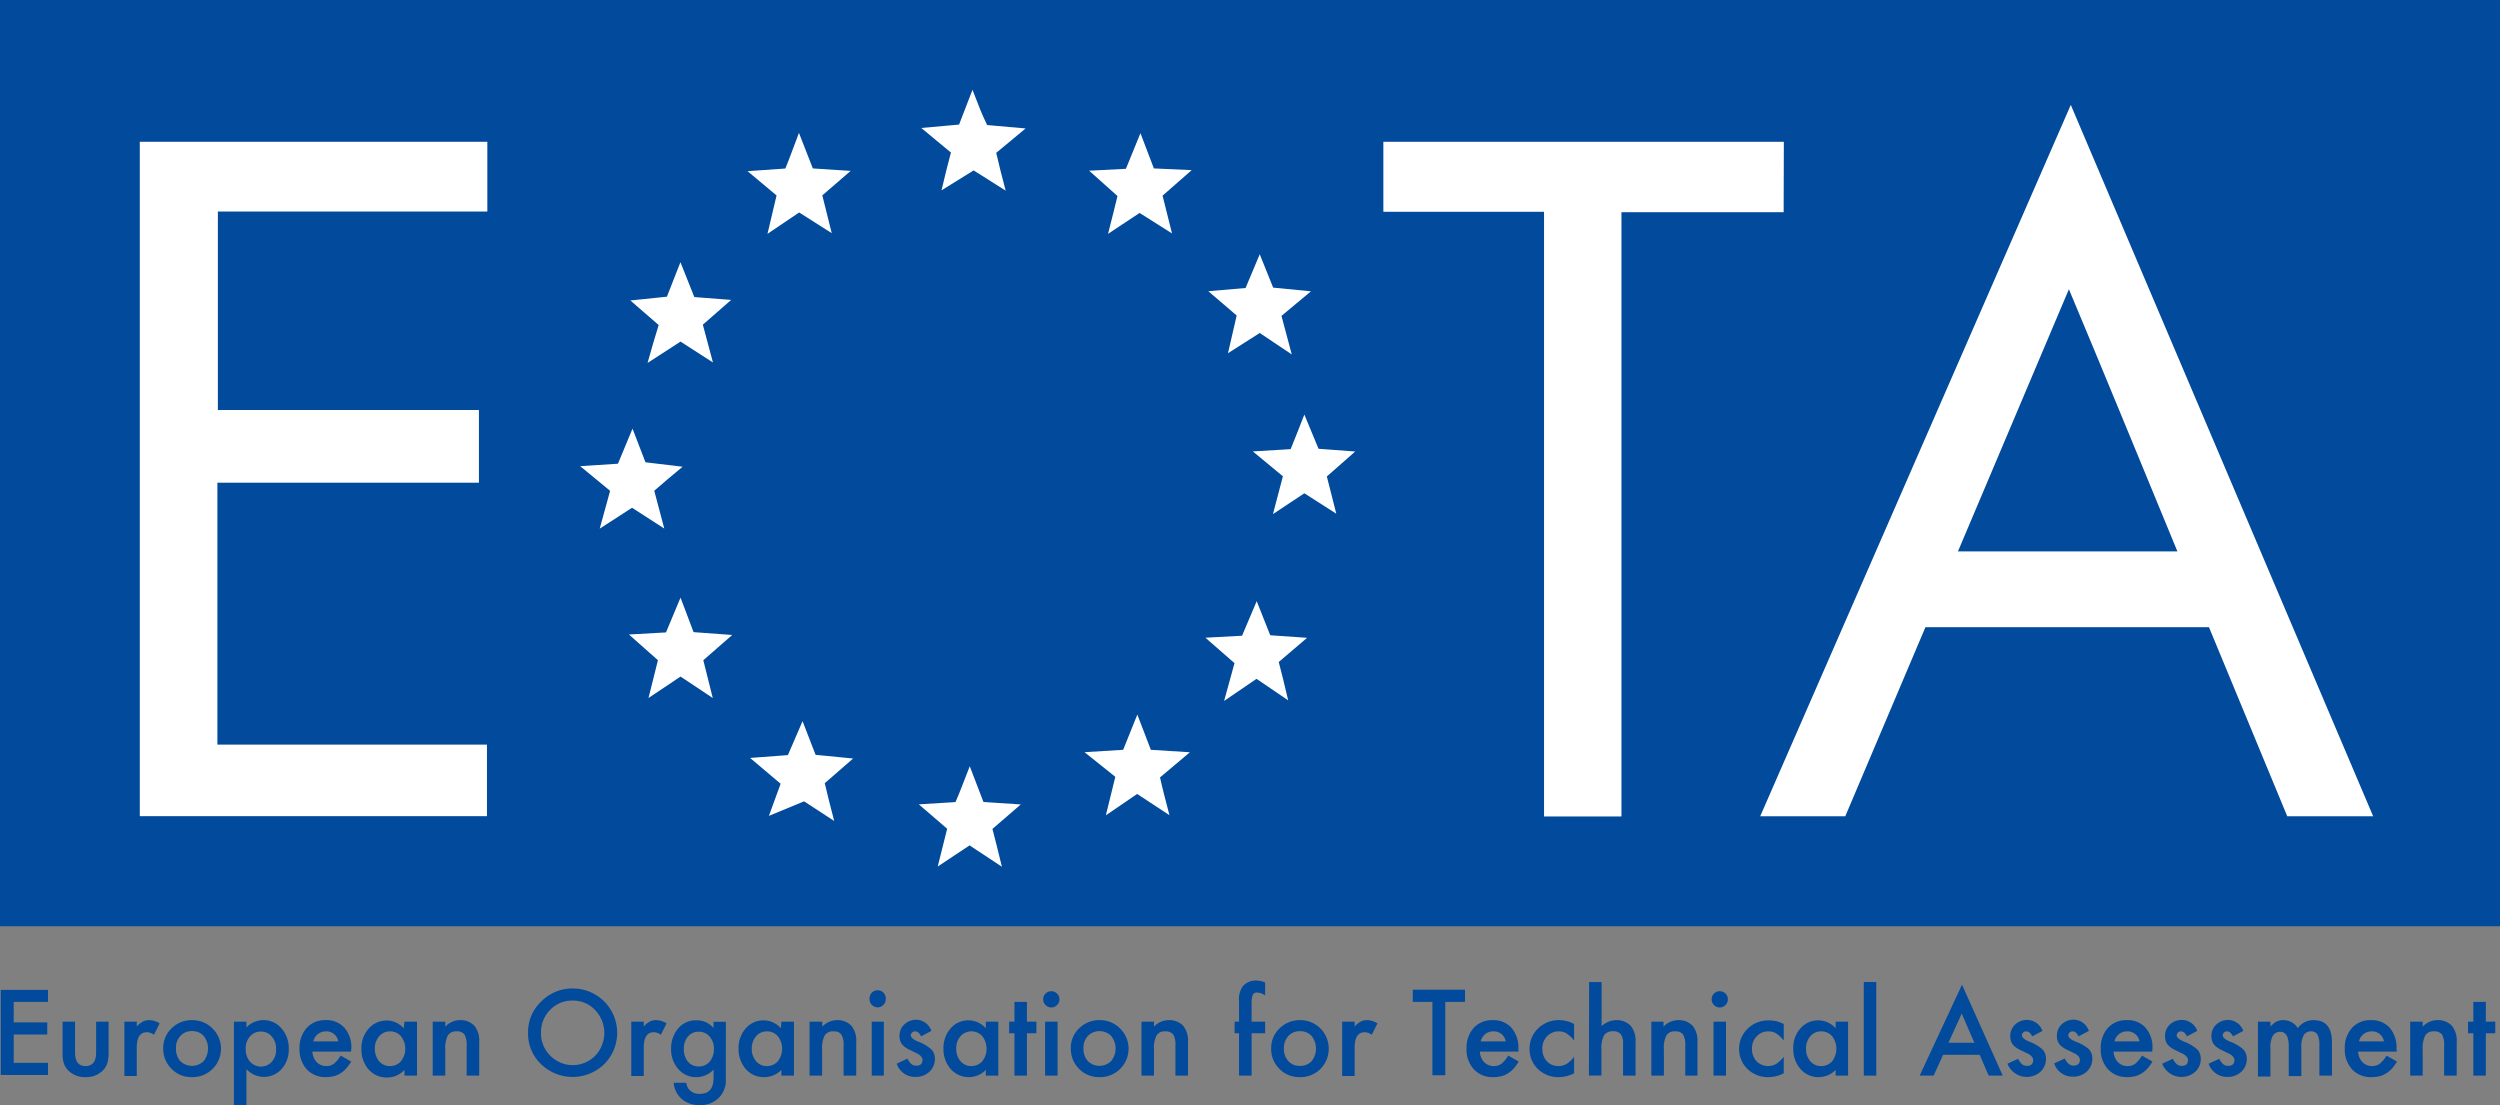
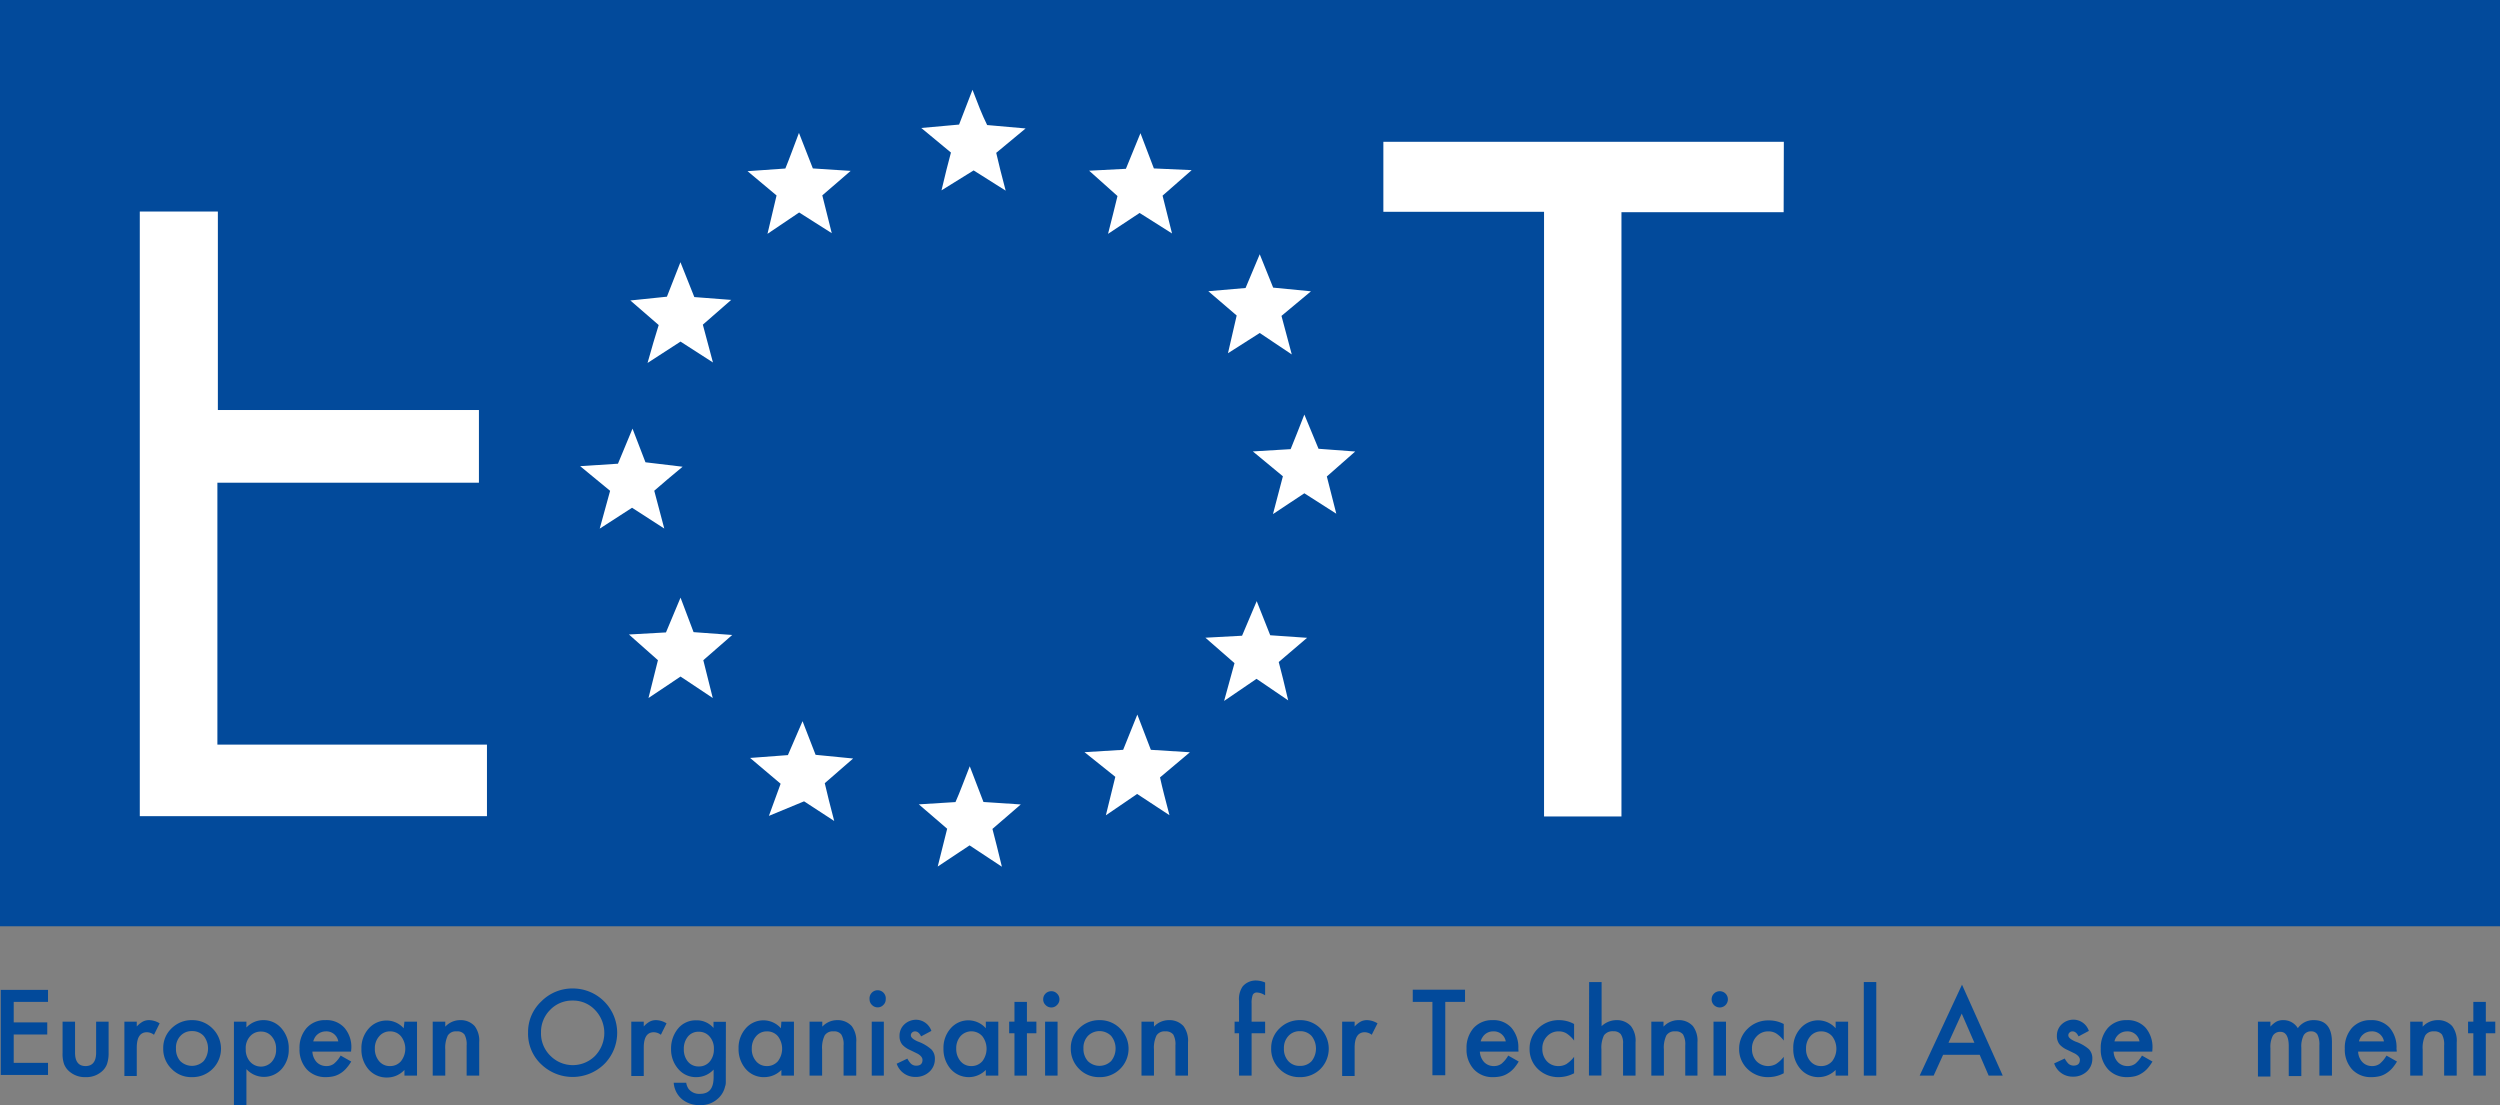
<svg xmlns="http://www.w3.org/2000/svg" viewBox="0 0 264.5 116.92">
  <rect x="0" y="0" width="264.5" height="116.92" fill="#808080" stroke="none" />
  <defs>
    <style>.cls-1{fill:#024a9b;}.cls-2{fill:#fff;}</style>
  </defs>
  <g id="Capa_2" data-name="Capa 2">
    <g id="Layer_1" data-name="Layer 1">
      <rect class="cls-1" width="264.5" height="98" />
      <path class="cls-2" d="M73.38,66.88,72,63.23c-.63,1.52-1.08,2.6-1.54,3.68l-3.92.22,3.07,2.72c-.32,1.26-.59,2.35-1,4L72,71.58l3.41,2.27-1-4,3.06-2.67Z" />
      <path class="cls-2" d="M81.2,24.74l3.35-2.26L88,24.67l-1-4L90,18.08l-4-.26-1.47-3.76c-.61,1.6-1,2.7-1.44,3.77l-4,.28,3.07,2.57Z" />
      <path class="cls-2" d="M81.69,86.33h-.3C81.49,86.33,81.59,86.34,81.69,86.33Z" />
      <path class="cls-2" d="M66.87,53.72l3.41,2.2-1.06-4c.93-.81,1.78-1.53,3-2.54l-3.93-.47c-.42-1.09-.82-2.12-1.37-3.56-.61,1.48-1.07,2.56-1.54,3.71l-4,.26,3.17,2.61c-.35,1.26-.66,2.39-1.1,4Z" />
      <path class="cls-2" d="M129.92,37.37l3.36-2.14,3.39,2.27-1.09-4.08,3.12-2.6-4-.39-1.42-3.53-1.5,3.57-3.94.34,3,2.57C130.56,34.6,130.29,35.8,129.92,37.37Z" />
      <polygon class="cls-2" points="81.39 86.33 81.39 86.32 81.38 86.33 81.39 86.33" />
-       <path class="cls-2" d="M14.79,86.35H51.52V78.78H23V51.07H50.67V43.38H23.05v-21H51.56V15H14.79Z" />
+       <path class="cls-2" d="M14.79,86.35H51.52V78.78H23V51.07H50.67V43.38H23.05v-21H51.56H14.79Z" />
      <path class="cls-2" d="M68.51,38.4,72,36.14l3.43,2.21-1.07-4,3-2.62-3.9-.3-1.47-3.69c-.6,1.52-1,2.56-1.43,3.65l-3.87.4,3,2.6C69.3,35.61,69,36.68,68.51,38.4Z" />
      <path class="cls-2" d="M120.66,14.09c-.63,1.53-1.09,2.67-1.54,3.77l-3.89.2,3,2.68c-.31,1.29-.59,2.39-1,4l3.34-2.21L124,24.7c-.4-1.57-.68-2.71-1-4L126.08,18l-4-.18Z" />
      <path class="cls-2" d="M188.73,15H146.36v7.41h17V86.38h8.19V22.45h17.16Z" />
      <path class="cls-2" d="M134.39,67.21c-.45-1.12-.85-2.13-1.43-3.61-.65,1.54-1.11,2.61-1.55,3.66l-3.88.21,3.08,2.69c-.33,1.19-.63,2.32-1.1,4l3.43-2.34,3.35,2.28c-.41-1.72-.69-2.92-1-4.06l3-2.56Z" />
      <path class="cls-2" d="M139.5,47.48,138,43.86c-.6,1.53-1,2.57-1.45,3.66l-4,.24,3.18,2.63c-.33,1.28-.63,2.4-1.05,4L138,52.19l3.38,2.16c-.43-1.68-.72-2.82-1-3.94l3-2.64Z" />
      <path class="cls-2" d="M86.29,79.86,84.91,76.3l-1.55,3.59-4,.3,3.23,2.73-1.24,3.4,3.72-1.54,3.19,2.08c-.44-1.68-.73-2.82-1-4l3-2.61Z" />
-       <path class="cls-2" d="M219.09,11.1C208,36.49,197.17,61.29,186.23,86.36h9c2.83-6.67,5.67-13.37,8.48-20h30l8.28,20h9.09C240.44,61.32,229.9,36.54,219.09,11.1ZM207.15,58.34,218.89,30.6c4,9.53,7.66,18.5,11.48,27.74Z" />
      <path class="cls-2" d="M104.05,84.85c-.45-1.19-.87-2.28-1.45-3.78-.62,1.55-1,2.65-1.51,3.79l-3.88.24,3,2.58c-.31,1.21-.6,2.36-1,4l3.37-2.24L106,91.7c-.4-1.66-.7-2.86-1-4l3-2.59Z" />
      <path class="cls-2" d="M102.89,9.5c-.6,1.55-1,2.58-1.42,3.68l-4,.36,3.14,2.6c-.32,1.22-.62,2.35-1,4l3.4-2.11,3.39,2.14c-.43-1.64-.74-2.84-1-4l3.11-2.58-4.07-.36C103.88,12.09,103.49,11.07,102.89,9.5Z" />
      <path class="cls-2" d="M121.76,79.33c-.45-1.16-.86-2.24-1.43-3.73-.62,1.56-1.06,2.65-1.5,3.73l-4.09.25L118,82.19c-.32,1.3-.61,2.44-1,4.07L120.31,84l3.42,2.25c-.45-1.72-.75-2.86-1-4l3.16-2.66Z" />
      <path class="cls-1" d="M5.08,106H1.45v2.17H5v1.28H1.45v3H5.08v1.28h-5v-9h5Z" />
      <path class="cls-1" d="M7.94,108.09v3.28c0,.94.37,1.42,1.11,1.42s1.12-.48,1.12-1.42v-3.28h1.32v3.31a3.5,3.5,0,0,1-.17,1.18,1.91,1.91,0,0,1-.57.8,2.47,2.47,0,0,1-1.7.58,2.48,2.48,0,0,1-1.69-.58,1.94,1.94,0,0,1-.58-.8,3.24,3.24,0,0,1-.16-1.18v-3.31Z" />
      <path class="cls-1" d="M13.16,108.09h1.31v.51a2.61,2.61,0,0,1,.65-.52,1.45,1.45,0,0,1,.68-.15,2.19,2.19,0,0,1,1.09.34l-.6,1.21a1.27,1.27,0,0,0-.74-.27c-.72,0-1.08.54-1.08,1.63v3H13.16Z" />
      <path class="cls-1" d="M17.27,110.91a2.84,2.84,0,0,1,.88-2.11,3,3,0,0,1,2.16-.87,3,3,0,0,1,2.17.88,3,3,0,0,1,0,4.29,3,3,0,0,1-2.18.86,2.87,2.87,0,0,1-2.15-.88A2.92,2.92,0,0,1,17.27,110.91Zm1.35,0a1.93,1.93,0,0,0,.45,1.35,1.77,1.77,0,0,0,2.48,0,2.15,2.15,0,0,0,0-2.66,1.62,1.62,0,0,0-1.24-.51,1.58,1.58,0,0,0-1.22.51A1.79,1.79,0,0,0,18.62,110.93Z" />
      <path class="cls-1" d="M26.07,116.91H24.75v-8.82h1.32v.62a2.44,2.44,0,0,1,1.77-.78,2.48,2.48,0,0,1,1.94.87,3.17,3.17,0,0,1,.77,2.18,3.07,3.07,0,0,1-.76,2.13,2.51,2.51,0,0,1-3.72,0ZM29.21,111a1.93,1.93,0,0,0-.45-1.33,1.44,1.44,0,0,0-1.14-.53,1.49,1.49,0,0,0-1.17.51A1.86,1.86,0,0,0,26,111a1.92,1.92,0,0,0,.46,1.33,1.54,1.54,0,0,0,2.3,0A1.88,1.88,0,0,0,29.21,111Z" />
      <path class="cls-1" d="M37.14,111.26H33.05a1.76,1.76,0,0,0,.46,1.12,1.42,1.42,0,0,0,1,.41,1.3,1.3,0,0,0,.81-.24,3.15,3.15,0,0,0,.72-.87l1.12.63a4.55,4.55,0,0,1-.55.75,2.63,2.63,0,0,1-.61.51,2.34,2.34,0,0,1-.71.3,3.64,3.64,0,0,1-.83.09,2.68,2.68,0,0,1-2-.82,3.1,3.1,0,0,1-.77-2.19,3.16,3.16,0,0,1,.75-2.19,2.58,2.58,0,0,1,2-.83,2.53,2.53,0,0,1,2,.81,3.12,3.12,0,0,1,.73,2.21Zm-1.35-1.08a1.27,1.27,0,0,0-1.33-1.06,1.33,1.33,0,0,0-.45.08,1.28,1.28,0,0,0-.38.21,1.18,1.18,0,0,0-.3.33,1.77,1.77,0,0,0-.19.44Z" />
      <path class="cls-1" d="M42.79,108.09h1.33v5.71H42.79v-.6A2.5,2.5,0,0,1,41,114a2.53,2.53,0,0,1-2-.85,3.18,3.18,0,0,1-.76-2.18,3.08,3.08,0,0,1,.76-2.14,2.51,2.51,0,0,1,1.93-.86,2.43,2.43,0,0,1,1.78.82Zm-3.13,2.84a2,2,0,0,0,.44,1.33,1.44,1.44,0,0,0,1.14.53,1.49,1.49,0,0,0,1.18-.51,2.14,2.14,0,0,0,0-2.65,1.49,1.49,0,0,0-1.17-.51,1.46,1.46,0,0,0-1.13.52A1.87,1.87,0,0,0,39.66,110.93Z" />
      <path class="cls-1" d="M45.78,108.09h1.33v.53a2.15,2.15,0,0,1,1.55-.69,2,2,0,0,1,1.56.63,2.58,2.58,0,0,1,.48,1.74v3.5H49.37v-3.19a2.12,2.12,0,0,0-.23-1.16.94.94,0,0,0-.83-.33,1,1,0,0,0-.93.43,3,3,0,0,0-.27,1.5v2.75H45.78Z" />
      <path class="cls-1" d="M55.87,109.24a4.42,4.42,0,0,1,1.4-3.29,4.61,4.61,0,0,1,3.35-1.37,4.69,4.69,0,0,1,3.31,8,4.79,4.79,0,0,1-6.53.15A4.45,4.45,0,0,1,55.87,109.24Zm1.37,0a3.29,3.29,0,0,0,1,2.47,3.33,3.33,0,0,0,4.72,0,3.5,3.5,0,0,0,0-4.85,3.18,3.18,0,0,0-2.38-1,3.22,3.22,0,0,0-2.39,1A3.3,3.3,0,0,0,57.24,109.25Z" />
      <path class="cls-1" d="M66.79,108.09h1.32v.51a2.42,2.42,0,0,1,.64-.52,1.45,1.45,0,0,1,.68-.15,2.19,2.19,0,0,1,1.09.34l-.6,1.21a1.27,1.27,0,0,0-.74-.27c-.72,0-1.07.54-1.07,1.63v3H66.79Z" />
      <path class="cls-1" d="M76.79,113.66c0,.27,0,.51,0,.72s0,.38-.07.54a2.44,2.44,0,0,1-.56,1.11,2.66,2.66,0,0,1-2.12.89,2.84,2.84,0,0,1-1.88-.62,2.5,2.5,0,0,1-.88-1.75h1.32a1.58,1.58,0,0,0,.25.65,1.42,1.42,0,0,0,1.2.53c1,0,1.45-.59,1.45-1.77v-.8a2.46,2.46,0,0,1-1.81.8,2.42,2.42,0,0,1-1.91-.84A3.12,3.12,0,0,1,71,111a3.31,3.31,0,0,1,.69-2.12,2.42,2.42,0,0,1,2-.93,2.31,2.31,0,0,1,1.8.81v-.65h1.31ZM75.53,111a1.9,1.9,0,0,0-.45-1.33,1.46,1.46,0,0,0-1.15-.51,1.41,1.41,0,0,0-1.18.55,2,2,0,0,0-.4,1.29,2,2,0,0,0,.4,1.28,1.43,1.43,0,0,0,1.18.55,1.46,1.46,0,0,0,1.19-.55A2,2,0,0,0,75.53,111Z" />
      <path class="cls-1" d="M82.67,108.09H84v5.71H82.67v-.6a2.54,2.54,0,0,1-1.76.76,2.5,2.5,0,0,1-2-.85,3.19,3.19,0,0,1-.77-2.18,3.09,3.09,0,0,1,.77-2.14,2.47,2.47,0,0,1,3.71,0Zm-3.13,2.84a1.93,1.93,0,0,0,.44,1.33,1.44,1.44,0,0,0,1.13.53,1.51,1.51,0,0,0,1.19-.51,2.18,2.18,0,0,0,0-2.65,1.49,1.49,0,0,0-1.18-.51,1.46,1.46,0,0,0-1.13.52A1.91,1.91,0,0,0,79.54,110.93Z" />
      <path class="cls-1" d="M85.65,108.09H87v.53a2.15,2.15,0,0,1,1.56-.69,2,2,0,0,1,1.55.63,2.58,2.58,0,0,1,.48,1.74v3.5H89.25v-3.19a2,2,0,0,0-.24-1.16.94.94,0,0,0-.83-.33,1,1,0,0,0-.93.43,3,3,0,0,0-.27,1.5v2.75H85.65Z" />
      <path class="cls-1" d="M92,105.72a.86.86,0,1,1,1.71,0,.8.8,0,0,1-.25.6.81.81,0,0,1-.6.26.83.83,0,0,1-.61-.26A.81.81,0,0,1,92,105.72Zm1.51,2.37v5.71H92.23v-5.71Z" />
      <path class="cls-1" d="M98.54,109.07l-1.09.58c-.17-.36-.39-.53-.64-.53a.45.45,0,0,0-.31.12.39.39,0,0,0-.13.31c0,.21.25.43.76.65a4.36,4.36,0,0,1,1.41.83,1.38,1.38,0,0,1,.37,1,1.8,1.8,0,0,1-.61,1.39,2.08,2.08,0,0,1-1.43.52,2.05,2.05,0,0,1-2-1.4L96,112a2.33,2.33,0,0,0,.36.52.81.81,0,0,0,.57.23c.45,0,.67-.21.67-.61,0-.24-.17-.46-.52-.66l-.39-.19-.41-.2a2.41,2.41,0,0,1-.81-.56,1.38,1.38,0,0,1-.3-.92,1.63,1.63,0,0,1,.51-1.23,1.82,1.82,0,0,1,1.27-.49A1.73,1.73,0,0,1,98.54,109.07Z" />
      <path class="cls-1" d="M104.3,108.09h1.32v5.71H104.3v-.6a2.54,2.54,0,0,1-3.71-.09,3.19,3.19,0,0,1-.77-2.18,3.09,3.09,0,0,1,.77-2.14,2.47,2.47,0,0,1,3.71,0Zm-3.13,2.84a2,2,0,0,0,.44,1.33,1.44,1.44,0,0,0,1.14.53,1.51,1.51,0,0,0,1.18-.51,2.18,2.18,0,0,0,0-2.65,1.55,1.55,0,0,0-2.31,0A1.91,1.91,0,0,0,101.17,110.93Z" />
      <path class="cls-1" d="M108.65,109.32v4.48h-1.32v-4.48h-.56v-1.23h.56V106h1.32v2.09h1v1.23Z" />
      <path class="cls-1" d="M110.37,105.72a.85.85,0,0,1,.85-.85.81.81,0,0,1,.61.25.83.83,0,0,1,.26.61.81.81,0,0,1-.26.6.79.79,0,0,1-.6.26.83.83,0,0,1-.61-.26A.81.81,0,0,1,110.37,105.72Zm1.52,2.37v5.71h-1.32v-5.71Z" />
      <path class="cls-1" d="M113.29,110.91a2.84,2.84,0,0,1,.88-2.11,3,3,0,0,1,2.16-.87,3,3,0,0,1,2.17.88,3,3,0,0,1,0,4.29,3,3,0,0,1-2.19.86,2.9,2.9,0,0,1-2.15-.88A3,3,0,0,1,113.29,110.91Zm1.34,0a1.94,1.94,0,0,0,.46,1.35,1.76,1.76,0,0,0,2.47,0,2.12,2.12,0,0,0,0-2.66,1.74,1.74,0,0,0-2.46,0A1.84,1.84,0,0,0,114.63,110.93Z" />
      <path class="cls-1" d="M120.77,108.09h1.32v.53a2.15,2.15,0,0,1,1.56-.69,2,2,0,0,1,1.56.63,2.58,2.58,0,0,1,.48,1.74v3.5h-1.33v-3.19a2.12,2.12,0,0,0-.23-1.16,1,1,0,0,0-.84-.33,1,1,0,0,0-.93.43,3,3,0,0,0-.27,1.5v2.75h-1.32Z" />
      <path class="cls-1" d="M132.42,109.32v4.48h-1.33v-4.48h-.47v-1.23h.47v-2.2a2.36,2.36,0,0,1,.38-1.52,1.82,1.82,0,0,1,1.5-.63,2.5,2.5,0,0,1,.88.21v1.35l-.13-.07a1.61,1.61,0,0,0-.7-.22.47.47,0,0,0-.48.25,2.5,2.5,0,0,0-.12.95v1.88h1.43v1.23Z" />
      <path class="cls-1" d="M134.49,110.91a2.85,2.85,0,0,1,.89-2.11,3,3,0,0,1,2.15-.87,3,3,0,0,1,2.17.88,3.05,3.05,0,0,1,0,4.29,3,3,0,0,1-2.19.86,2.88,2.88,0,0,1-2.15-.88A2.92,2.92,0,0,1,134.49,110.91Zm1.35,0a1.89,1.89,0,0,0,.46,1.35,1.58,1.58,0,0,0,1.23.51,1.62,1.62,0,0,0,1.24-.5,2.15,2.15,0,0,0,0-2.66,1.61,1.61,0,0,0-1.24-.51,1.58,1.58,0,0,0-1.22.51A1.84,1.84,0,0,0,135.84,110.93Z" />
      <path class="cls-1" d="M142,108.09h1.32v.51a2.61,2.61,0,0,1,.65-.52,1.45,1.45,0,0,1,.68-.15,2.22,2.22,0,0,1,1.09.34l-.61,1.21a1.25,1.25,0,0,0-.73-.27c-.72,0-1.08.54-1.08,1.63v3H142Z" />
      <path class="cls-1" d="M152.91,106v7.76h-1.36V106h-2.08v-1.29H155V106Z" />
      <path class="cls-1" d="M160.66,111.26h-4.09a1.76,1.76,0,0,0,.46,1.12,1.39,1.39,0,0,0,1,.41,1.35,1.35,0,0,0,.82-.24,3.15,3.15,0,0,0,.72-.87l1.11.63a4.52,4.52,0,0,1-.54.75,2.67,2.67,0,0,1-.62.51,2.24,2.24,0,0,1-.71.3,3.55,3.55,0,0,1-.82.09,2.67,2.67,0,0,1-2.05-.82,3.06,3.06,0,0,1-.78-2.19,3.16,3.16,0,0,1,.75-2.19,2.62,2.62,0,0,1,2-.83,2.55,2.55,0,0,1,2,.81,3.17,3.17,0,0,1,.73,2.21Zm-1.35-1.08a1.28,1.28,0,0,0-1.33-1.06,1.3,1.3,0,0,0-1.13.62,1.25,1.25,0,0,0-.19.44Z" />
      <path class="cls-1" d="M166.54,108.34v1.75a3.21,3.21,0,0,0-.81-.76,1.56,1.56,0,0,0-.82-.21,1.63,1.63,0,0,0-1.24.53,1.8,1.8,0,0,0-.49,1.3,1.89,1.89,0,0,0,.47,1.32,1.62,1.62,0,0,0,1.23.52,1.66,1.66,0,0,0,.84-.21,3.26,3.26,0,0,0,.82-.77v1.74a3.52,3.52,0,0,1-1.6.41,3.08,3.08,0,0,1-2.22-.85,2.88,2.88,0,0,1-.89-2.14,2.91,2.91,0,0,1,.9-2.16,3.1,3.1,0,0,1,2.22-.88A3.3,3.3,0,0,1,166.54,108.34Z" />
      <path class="cls-1" d="M168.13,103.9h1.32v4.67a2.3,2.3,0,0,1,1.55-.64,2,2,0,0,1,1.55.63,2.53,2.53,0,0,1,.49,1.74v3.5h-1.32v-3.38a1.64,1.64,0,0,0-.24-1,.94.94,0,0,0-.78-.31,1.11,1.11,0,0,0-1,.43,3,3,0,0,0-.27,1.49v2.76h-1.32Z" />
      <path class="cls-1" d="M174.71,108.09H176v.53a2.15,2.15,0,0,1,1.55-.69,2,2,0,0,1,1.56.63,2.58,2.58,0,0,1,.48,1.74v3.5H178.3v-3.19a2.12,2.12,0,0,0-.23-1.16.94.94,0,0,0-.83-.33,1,1,0,0,0-.94.43,3,3,0,0,0-.26,1.5v2.75h-1.33Z" />
      <path class="cls-1" d="M181.09,105.72a.86.86,0,0,1,.25-.6.87.87,0,0,1,1.22,0,.86.86,0,0,1,.25.61.86.86,0,0,1-1.72,0Zm1.52,2.37v5.71h-1.32v-5.71Z" />
      <path class="cls-1" d="M188.72,108.34v1.75a3.21,3.21,0,0,0-.81-.76,1.56,1.56,0,0,0-.82-.21,1.63,1.63,0,0,0-1.24.53,1.8,1.8,0,0,0-.49,1.3,1.89,1.89,0,0,0,.47,1.32,1.73,1.73,0,0,0,2.06.31,3.26,3.26,0,0,0,.83-.77v1.74a3.52,3.52,0,0,1-1.6.41,3.06,3.06,0,0,1-2.22-.85A2.88,2.88,0,0,1,184,111a2.91,2.91,0,0,1,.9-2.16,3.08,3.08,0,0,1,2.22-.88A3.3,3.3,0,0,1,188.72,108.34Z" />
      <path class="cls-1" d="M194.21,108.09h1.32v5.71h-1.32v-.6a2.54,2.54,0,0,1-1.76.76,2.5,2.5,0,0,1-1.95-.85,3.14,3.14,0,0,1-.77-2.18,3,3,0,0,1,.77-2.14,2.47,2.47,0,0,1,3.71,0Zm-3.13,2.84a1.93,1.93,0,0,0,.44,1.33,1.44,1.44,0,0,0,1.13.53,1.51,1.51,0,0,0,1.19-.51,2.18,2.18,0,0,0,0-2.65,1.51,1.51,0,0,0-1.18-.51,1.46,1.46,0,0,0-1.13.52A1.91,1.91,0,0,0,191.08,110.93Z" />
      <path class="cls-1" d="M198.51,103.9v9.9h-1.32v-9.9Z" />
      <path class="cls-1" d="M209.45,111.6h-3.87l-1,2.2H203.1l4.48-9.62,4.31,9.62H210.4Zm-.56-1.28-1.34-3.08-1.4,3.08Z" />
-       <path class="cls-1" d="M216.09,109.07l-1.09.58c-.17-.36-.38-.53-.64-.53a.45.45,0,0,0-.31.12.39.39,0,0,0-.13.31c0,.21.26.43.76.65a4.56,4.56,0,0,1,1.42.83,1.41,1.41,0,0,1,.36,1,1.8,1.8,0,0,1-.61,1.39,2.19,2.19,0,0,1-3.46-.88l1.12-.52a2.33,2.33,0,0,0,.36.52.81.81,0,0,0,.57.23c.45,0,.67-.21.67-.61q0-.36-.51-.66l-.4-.19-.41-.2a2.41,2.41,0,0,1-.81-.56,1.43,1.43,0,0,1-.29-.92,1.63,1.63,0,0,1,.51-1.23,1.78,1.78,0,0,1,1.26-.49A1.73,1.73,0,0,1,216.09,109.07Z" />
      <path class="cls-1" d="M221,109.07l-1.09.58c-.17-.36-.39-.53-.64-.53a.45.45,0,0,0-.31.12.39.39,0,0,0-.13.31c0,.21.25.43.76.65A4.36,4.36,0,0,1,221,111a1.38,1.38,0,0,1,.37,1,1.83,1.83,0,0,1-.61,1.39,2.08,2.08,0,0,1-1.43.52,2.05,2.05,0,0,1-2-1.4l1.12-.52a2.33,2.33,0,0,0,.36.52.81.81,0,0,0,.57.23c.45,0,.67-.21.67-.61,0-.24-.17-.46-.52-.66l-.39-.19-.41-.2a2.41,2.41,0,0,1-.81-.56,1.38,1.38,0,0,1-.3-.92,1.63,1.63,0,0,1,.51-1.23,1.82,1.82,0,0,1,1.27-.49A1.73,1.73,0,0,1,221,109.07Z" />
      <path class="cls-1" d="M227.71,111.26h-4.09a1.71,1.71,0,0,0,.46,1.12,1.39,1.39,0,0,0,1,.41,1.35,1.35,0,0,0,.82-.24,3.15,3.15,0,0,0,.72-.87l1.11.63a4.52,4.52,0,0,1-.54.75,2.67,2.67,0,0,1-.62.51,2.24,2.24,0,0,1-.71.3,3.55,3.55,0,0,1-.82.09,2.65,2.65,0,0,1-2-.82,3.06,3.06,0,0,1-.78-2.19,3.16,3.16,0,0,1,.75-2.19,2.6,2.6,0,0,1,2-.83,2.55,2.55,0,0,1,2,.81,3.16,3.16,0,0,1,.72,2.21Zm-1.35-1.08a1.28,1.28,0,0,0-1.33-1.06,1.39,1.39,0,0,0-.46.08,1.41,1.41,0,0,0-.38.21,1.6,1.6,0,0,0-.3.33,1.45,1.45,0,0,0-.18.44Z" />
-       <path class="cls-1" d="M232.47,109.07l-1.09.58c-.17-.36-.39-.53-.64-.53a.43.43,0,0,0-.31.12.39.39,0,0,0-.13.31c0,.21.25.43.76.65a4.36,4.36,0,0,1,1.41.83,1.42,1.42,0,0,1,.37,1,1.83,1.83,0,0,1-.61,1.39,2.2,2.2,0,0,1-3.47-.88l1.13-.52a1.8,1.8,0,0,0,.36.52.81.81,0,0,0,.57.23c.45,0,.67-.21.67-.61,0-.24-.17-.46-.52-.66l-.4-.19-.4-.2a2.41,2.41,0,0,1-.81-.56,1.38,1.38,0,0,1-.3-.92,1.63,1.63,0,0,1,.51-1.23,1.82,1.82,0,0,1,1.27-.49A1.73,1.73,0,0,1,232.47,109.07Z" />
-       <path class="cls-1" d="M237.34,109.07l-1.09.58c-.18-.36-.39-.53-.64-.53a.43.43,0,0,0-.31.12.39.39,0,0,0-.13.31c0,.21.25.43.76.65a4.36,4.36,0,0,1,1.41.83,1.42,1.42,0,0,1,.37,1,1.83,1.83,0,0,1-.61,1.39,2.1,2.1,0,0,1-1.43.52,2.07,2.07,0,0,1-2-1.4l1.13-.52a1.8,1.8,0,0,0,.36.52.81.81,0,0,0,.57.23c.44,0,.67-.21.67-.61,0-.24-.17-.46-.52-.66l-.4-.19-.4-.2a2.41,2.41,0,0,1-.81-.56,1.38,1.38,0,0,1-.3-.92,1.63,1.63,0,0,1,.51-1.23,1.82,1.82,0,0,1,1.27-.49A1.73,1.73,0,0,1,237.34,109.07Z" />
      <path class="cls-1" d="M238.89,108.09h1.32v.53a2.5,2.5,0,0,1,.65-.54,1.54,1.54,0,0,1,.72-.15,1.77,1.77,0,0,1,1.53.85,2,2,0,0,1,1.68-.85c1.28,0,1.93.78,1.93,2.34v3.53h-1.33v-3.17a2.36,2.36,0,0,0-.2-1.16.72.72,0,0,0-.67-.35.86.86,0,0,0-.79.41,2.63,2.63,0,0,0-.25,1.32v3h-1.33v-3.15c0-1-.29-1.53-.88-1.53a.88.88,0,0,0-.81.42,2.59,2.59,0,0,0-.25,1.31v3h-1.32Z" />
      <path class="cls-1" d="M253.58,111.26h-4.09a1.71,1.71,0,0,0,.46,1.12,1.38,1.38,0,0,0,1,.41,1.35,1.35,0,0,0,.82-.24,3.15,3.15,0,0,0,.72-.87l1.11.63a4.52,4.52,0,0,1-.54.75,2.89,2.89,0,0,1-.62.51,2.24,2.24,0,0,1-.71.3,3.55,3.55,0,0,1-.82.09,2.69,2.69,0,0,1-2.06-.82,3.1,3.1,0,0,1-.77-2.19,3.16,3.16,0,0,1,.75-2.19,2.6,2.6,0,0,1,2-.83,2.55,2.55,0,0,1,2,.81,3.16,3.16,0,0,1,.72,2.21Zm-1.36-1.08a1.26,1.26,0,0,0-1.33-1.06,1.33,1.33,0,0,0-.45.08,1.28,1.28,0,0,0-.38.21,1.36,1.36,0,0,0-.3.33,1.45,1.45,0,0,0-.18.44Z" />
      <path class="cls-1" d="M255,108.09h1.32v.53a2.15,2.15,0,0,1,1.56-.69,2,2,0,0,1,1.56.63,2.58,2.58,0,0,1,.48,1.74v3.5h-1.33v-3.19a2.12,2.12,0,0,0-.23-1.16,1,1,0,0,0-.84-.33,1,1,0,0,0-.93.43,3,3,0,0,0-.27,1.5v2.75H255Z" />
      <path class="cls-1" d="M263,109.32v4.48h-1.32v-4.48h-.56v-1.23h.56V106H263v2.09h1v1.23Z" />
    </g>
  </g>
</svg>